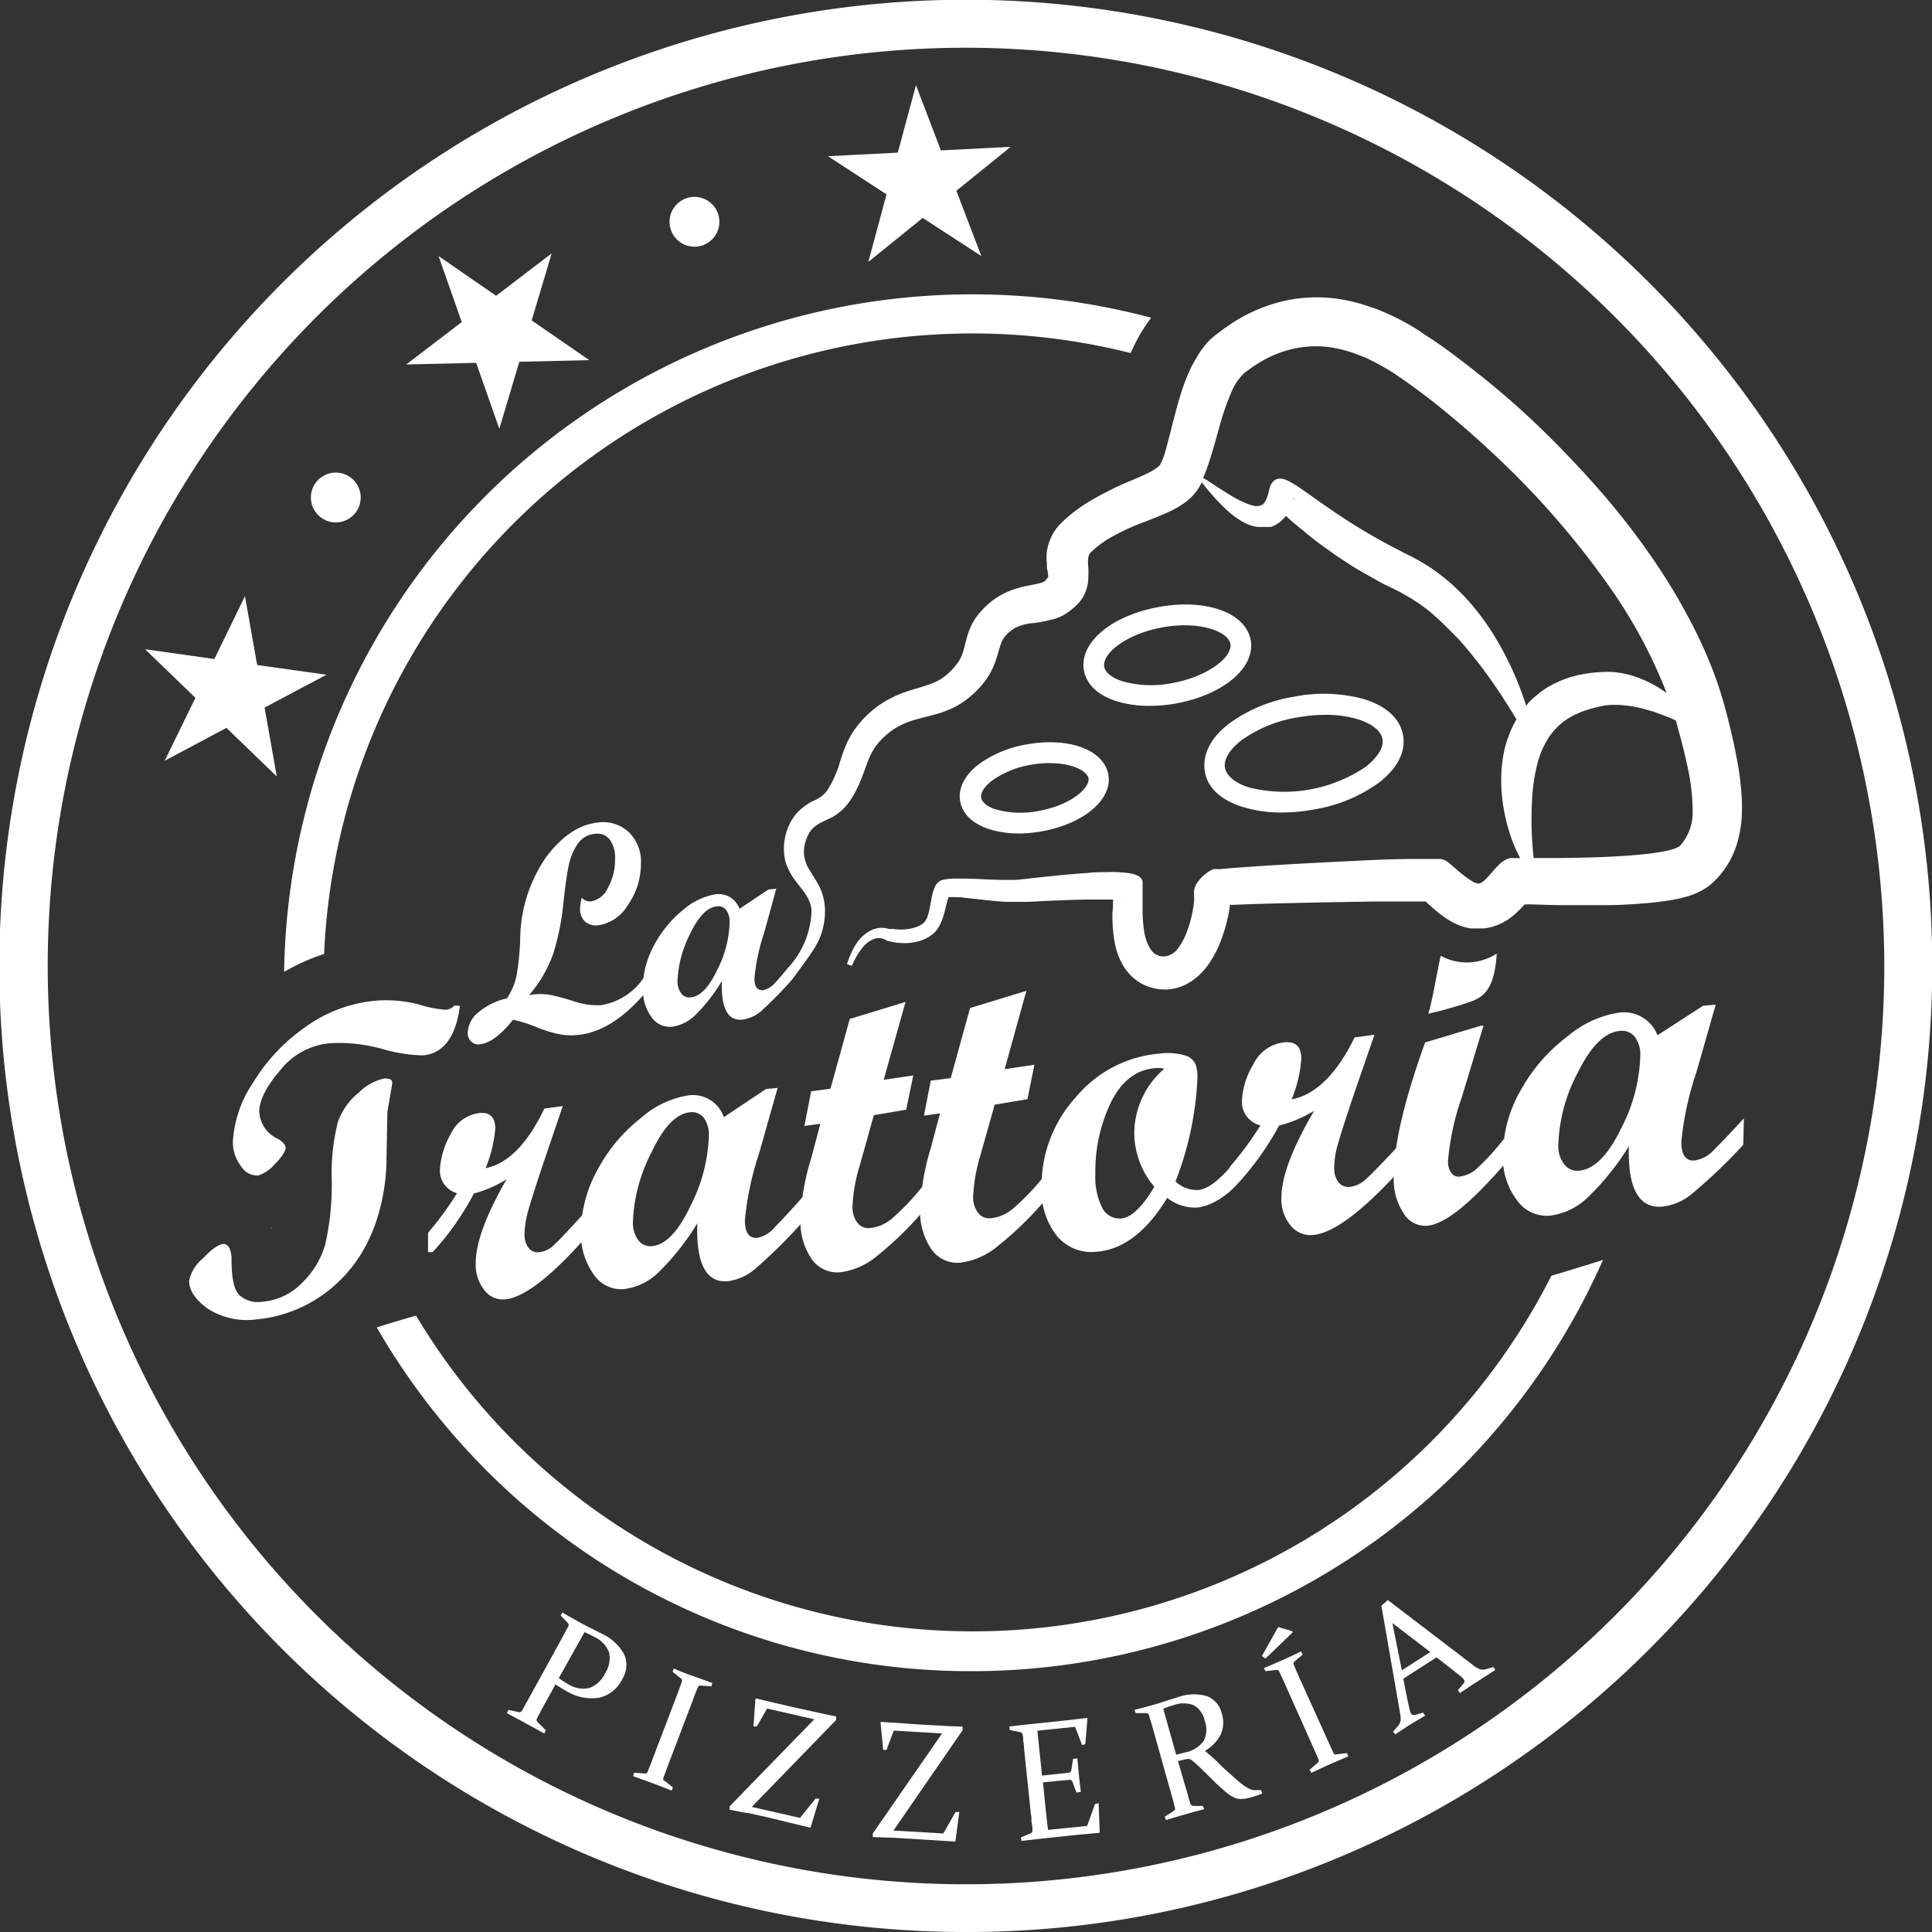
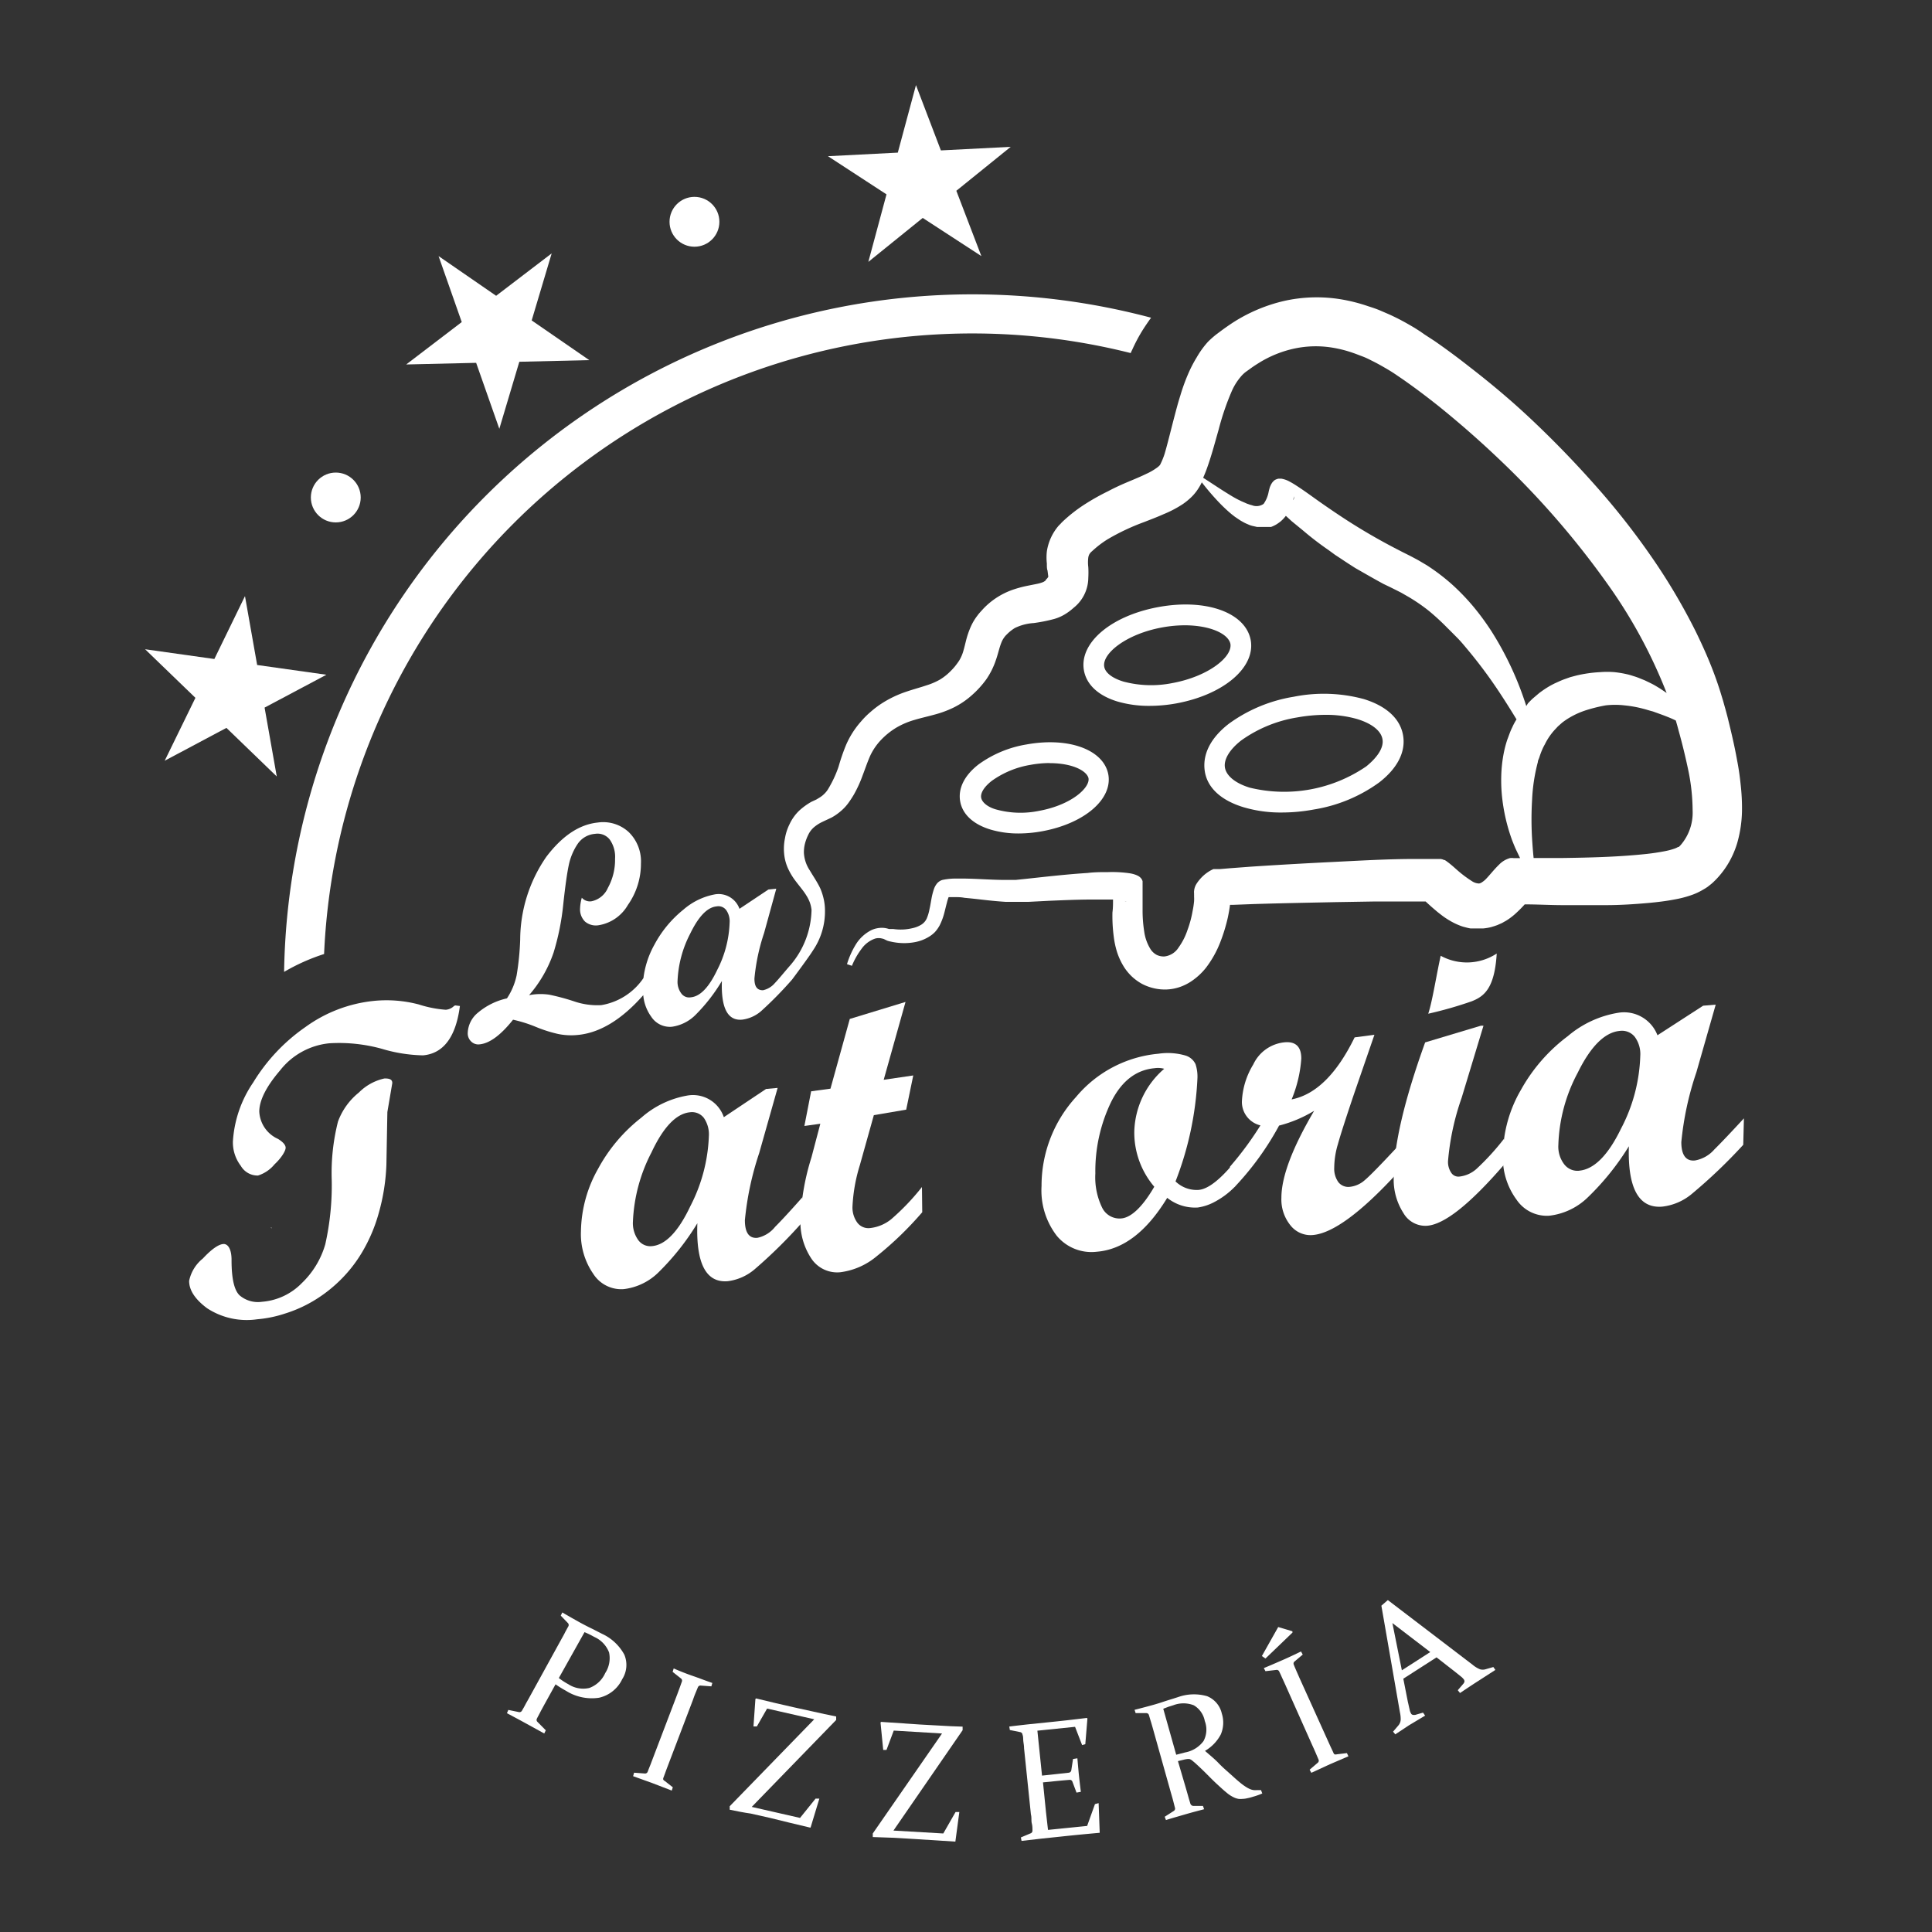
<svg xmlns="http://www.w3.org/2000/svg" viewBox="0 0 200 200">
  <rect x="0" y="0" width="200" height="200" fill="#333333" stroke="none" />
  <defs>
    <style>.cls-1{fill:#fff;}</style>
  </defs>
  <g id="Capa_2" data-name="Capa 2">
    <g id="LETRA">
      <path class="cls-1" d="M39.81,111.64c.54,0,.8.11.8.48l-.51,3L40,120.57a21.09,21.09,0,0,1-.79,5,16.6,16.6,0,0,1-1.69,4,14.3,14.3,0,0,1-2.35,3,14.48,14.48,0,0,1-2.76,2.12,13.78,13.78,0,0,1-2.94,1.3,12.36,12.36,0,0,1-2.84.58,7.5,7.5,0,0,1-5.19-1.14c-1.25-.93-1.87-1.88-1.86-2.84A4,4,0,0,1,21,130.28c.93-1,1.63-1.46,2.11-1.5s.87.52.86,1.69q0,2.85.84,3.63a2.92,2.92,0,0,0,2.31.66,6.45,6.45,0,0,0,4.13-1.94,9,9,0,0,0,2.42-4,27.85,27.85,0,0,0,.67-6.66,21.69,21.69,0,0,1,.65-6.06,6.9,6.9,0,0,1,2.16-3A5.34,5.34,0,0,1,39.81,111.64Zm7.8-7.5c-.42,3.21-1.7,4.92-3.82,5.11a15.88,15.88,0,0,1-4.27-.68A16.6,16.6,0,0,0,34.1,108,7.39,7.39,0,0,0,29,110.8c-1.44,1.68-2.15,3.1-2.16,4.26a3.27,3.27,0,0,0,1.94,2.84c.52.32.79.63.79.92s-.39,1-1.15,1.71a3.63,3.63,0,0,1-1.71,1.16,2,2,0,0,1-1.78-1,4,4,0,0,1-.82-2.52,12.11,12.11,0,0,1,2.1-6.11,19,19,0,0,1,5.42-5.75,14.57,14.57,0,0,1,7-2.69,13.14,13.14,0,0,1,4.72.36,11.86,11.86,0,0,0,2.8.55,1.37,1.37,0,0,0,.85-.39l.12-.06Z" />
-       <path class="cls-1" d="M60.39,128.37q-5.3,5.92-8.14,6.14a2.37,2.37,0,0,1-2.14-1,4.2,4.2,0,0,1-.86-2.76q0-3.14,3.19-8.67a12.33,12.33,0,0,1-3.38,1.47,28.65,28.65,0,0,1-4.27,6.07l-.48,0v-2a33,33,0,0,0,3-4.1,2.41,2.41,0,0,1-1.77-2.36,8.18,8.18,0,0,1,1.11-3.74,3.75,3.75,0,0,1,3-2.2c1.09-.1,1.62.45,1.62,1.63a14,14,0,0,1-1,4.08q3.47-.7,6.08-6.17l1.91-.26-2,5.87q-1.23,3.7-1.59,5a9.68,9.68,0,0,0-.37,2.33,2.33,2.33,0,0,0,.4,1.46,1.18,1.18,0,0,0,1.1.47,2.52,2.52,0,0,0,1.45-.66q.69-.61,3.12-3.28Z" />
      <path class="cls-1" d="M83.07,126.51a51.1,51.1,0,0,1-4.92,4.86,5.32,5.32,0,0,1-2.82,1.26c-2.24.18-3.29-1.83-3.14-6a26,26,0,0,1-3.94,5,6.15,6.15,0,0,1-3.69,1.82,3.44,3.44,0,0,1-3.15-1.59,7.23,7.23,0,0,1-1.27-4.42A13.5,13.5,0,0,1,61.91,121a16.86,16.86,0,0,1,4.48-5.3,9.72,9.72,0,0,1,4.83-2.3,3.37,3.37,0,0,1,3.71,2.25l4.37-2.92,1.2-.11-1.91,6.75a31.28,31.28,0,0,0-1.48,6.94c0,1.29.43,1.9,1.29,1.83A3.17,3.17,0,0,0,80.24,127c.68-.68,1.62-1.7,2.84-3.08ZM67.47,129c1.41-.11,2.75-1.5,4-4.15a17.11,17.11,0,0,0,1.91-7.21,3,3,0,0,0-.52-1.92,1.55,1.55,0,0,0-1.42-.58c-1.42.13-2.76,1.51-4,4.16a17,17,0,0,0-1.92,7.16,3,3,0,0,0,.55,1.91A1.54,1.54,0,0,0,67.47,129Z" />
      <path class="cls-1" d="M95.47,125.49a35.37,35.37,0,0,1-4.72,4.56A7.29,7.29,0,0,1,87,131.7a3.21,3.21,0,0,1-3-1.4,6.84,6.84,0,0,1-1.13-4.2A24.64,24.64,0,0,1,84,119.82l.92-3.49-1.65.23.7-3.59,2-.27,2-7.22,5.77-1.76-2.26,8.06,3.06-.45-.73,3.54-3.35.57-1.45,5.18a17.1,17.1,0,0,0-.76,4.26,2.66,2.66,0,0,0,.5,1.69,1.44,1.44,0,0,0,1.31.56,4.21,4.21,0,0,0,2.19-.91,24.2,24.2,0,0,0,3.19-3.34Z" />
-       <path class="cls-1" d="M108,124.46a35.19,35.19,0,0,1-4.78,4.59,7.49,7.49,0,0,1-3.81,1.66,3.26,3.26,0,0,1-3-1.4,6.89,6.89,0,0,1-1.15-4.23,25,25,0,0,1,1.12-6.32l.93-3.51-1.66.24.7-3.62,2.07-.27,2-7.25,5.83-1.78L104,110.68l3.08-.46-.72,3.57-3.39.56-1.47,5.22a17.31,17.31,0,0,0-.76,4.28,2.63,2.63,0,0,0,.51,1.7,1.44,1.44,0,0,0,1.32.56,4.18,4.18,0,0,0,2.21-.92,24.07,24.07,0,0,0,3.23-3.35Z" />
      <path class="cls-1" d="M127.85,122.83a8.44,8.44,0,0,1-2.21,1.64A5.19,5.19,0,0,1,124,125a4.61,4.61,0,0,1-3.17-1q-3.19,5.25-7.3,5.58a4.66,4.66,0,0,1-4.14-1.66,7.7,7.7,0,0,1-1.57-5.14,13.61,13.61,0,0,1,3.57-9.22,12.6,12.6,0,0,1,8.54-4.48,6.55,6.55,0,0,1,2.76.18,1.69,1.69,0,0,1,1.07.9,4.14,4.14,0,0,1,.2,1.43,33.55,33.55,0,0,1-2.27,10.71,3.15,3.15,0,0,0,2.38.88q1.49-.12,3.83-3Zm-7.33-12.19a2.45,2.45,0,0,0-1-.06q-2.88.26-4.5,3.5a16.47,16.47,0,0,0-1.63,7.4,7.18,7.18,0,0,0,.7,3.53,2,2,0,0,0,2,1.12c1-.09,2.18-1.18,3.4-3.28a8.66,8.66,0,0,1-2.07-5.64A8.87,8.87,0,0,1,120.52,110.64Z" />
      <path class="cls-1" d="M144.63,121.45c-3.78,4.11-6.69,6.23-8.73,6.4a2.64,2.64,0,0,1-2.31-1,4.25,4.25,0,0,1-.94-2.86q0-3.24,3.39-9a13.3,13.3,0,0,1-3.63,1.53,29.92,29.92,0,0,1-4.56,6.31l-.52,0v-2.06a33.82,33.82,0,0,0,3.15-4.27,2.5,2.5,0,0,1-1.92-2.43,8,8,0,0,1,1.18-3.88,4,4,0,0,1,3.23-2.29c1.16-.11,1.74.46,1.74,1.68a13.46,13.46,0,0,1-1,4.23q3.74-.73,6.52-6.42l2.05-.27-2.1,6.09q-1.3,3.85-1.68,5.23a8.7,8.7,0,0,0-.38,2.42,2.39,2.39,0,0,0,.43,1.52,1.31,1.31,0,0,0,1.19.48,2.76,2.76,0,0,0,1.55-.7c.5-.42,1.61-1.55,3.34-3.41Z" />
      <path class="cls-1" d="M155.73,120.53c-3.55,4.11-6.2,6.22-8,6.36a2.62,2.62,0,0,1-2.45-1.32,6.37,6.37,0,0,1-1-3.73q0-4.92,3.25-13.93l5.77-1.73.27,0-2.26,7.46a26.43,26.43,0,0,0-1.41,6.54,2,2,0,0,0,.33,1.22.88.88,0,0,0,.83.4,3.18,3.18,0,0,0,1.79-.8,25.71,25.71,0,0,0,2.84-3.11Zm-.79-21.82c-.22,3.65-1.33,4.44-2.58,4.94a40.66,40.66,0,0,1-4.51,1.29c.43-1.29.86-4.08,1.29-6A5.64,5.64,0,0,0,154.94,98.71Z" />
      <path class="cls-1" d="M180.46,118.51a54.55,54.55,0,0,1-5.32,5.08,5.8,5.8,0,0,1-3.06,1.32c-2.43.2-3.59-1.89-3.46-6.25a26.81,26.81,0,0,1-4.24,5.28,6.83,6.83,0,0,1-4,1.91A3.78,3.78,0,0,1,157,124.2a7.31,7.31,0,0,1-1.42-4.6,13.67,13.67,0,0,1,1.88-6.8,17.61,17.61,0,0,1,4.84-5.54,10.71,10.71,0,0,1,5.23-2.42,3.7,3.7,0,0,1,4.05,2.33l4.73-3.06,1.3-.11-2,7a31.84,31.84,0,0,0-1.56,7.23c0,1.34.48,2,1.42,1.9a3.47,3.47,0,0,0,2-1.14q1.08-1.07,3.06-3.22Zm-17,2.68c1.54-.13,3-1.58,4.34-4.34a17.29,17.29,0,0,0,2-7.53,3,3,0,0,0-.58-2,1.7,1.7,0,0,0-1.55-.6c-1.53.14-3,1.58-4.35,4.34a16.91,16.91,0,0,0-2,7.47,3,3,0,0,0,.61,2A1.73,1.73,0,0,0,163.51,121.19Z" />
      <path class="cls-1" d="M180.19,81.2q-.13-1.28-.36-2.46c-.28-1.57-.64-3.07-1-4.53-.1-.37-.19-.73-.3-1.1l-.15-.54-.18-.59c-.23-.77-.49-1.53-.77-2.28-.56-1.5-1.21-2.94-1.9-4.35a62.77,62.77,0,0,0-4.73-7.94,76.58,76.58,0,0,0-5.61-7.11c-2-2.26-4.06-4.4-6.22-6.46q-1.62-1.55-3.32-3T152.15,38c-1.18-.93-2.39-1.83-3.66-2.71l-1-.65L147,34.3l-.53-.34c-.74-.44-1.48-.86-2.29-1.24-.39-.19-.81-.36-1.22-.54s-.85-.33-1.3-.47A17.38,17.38,0,0,0,138.9,31a15.42,15.42,0,0,0-6,.16,16.81,16.81,0,0,0-5.34,2.28c-.38.25-.75.51-1.09.76l-.51.38a10.35,10.35,0,0,0-.9.79A9.22,9.22,0,0,0,123.88,37a13.47,13.47,0,0,0-.76,1.43,19.69,19.69,0,0,0-.93,2.51c-.25.78-.44,1.52-.63,2.24-.37,1.41-.69,2.75-1,3.8a7.58,7.58,0,0,1-.48,1.16l0,0a0,0,0,0,1,0,0,0,0,0,0,0,0,0s0,0,0,0a2.08,2.08,0,0,1-.25.23,6.23,6.23,0,0,1-1.18.69c-.51.25-1.13.51-1.8.79s-1.39.6-2.14,1a23.6,23.6,0,0,0-2.31,1.29A15.66,15.66,0,0,0,110,54l-.13.13-.09.1-.18.18a5.29,5.29,0,0,0-1.23,2.67,5.62,5.62,0,0,0,0,1.25c0,.33,0,.55.07.74l.08.63c0,.07,0,0,0,0s0-.06,0,0a.86.86,0,0,1-.16.22.34.34,0,0,1-.09.08l0,.05,0,0a.6.6,0,0,1-.08.08,1.17,1.17,0,0,1-.24.14,3.82,3.82,0,0,1-.59.17l-1,.2a12.07,12.07,0,0,0-1.49.4,7.71,7.71,0,0,0-3.1,2l-.29.32-.09.1-.1.12-.18.24a5.55,5.55,0,0,0-.59,1,8.88,8.88,0,0,0-.53,1.55c-.1.39-.16.66-.23.89a4.08,4.08,0,0,1-.47,1.13c-.12.18-.25.36-.4.55s-.34.39-.5.55a5.63,5.63,0,0,1-1.07.85,6.86,6.86,0,0,1-1.42.61c-.58.2-1.31.39-2.13.67a11.31,11.31,0,0,0-2.51,1.21,9.61,9.61,0,0,0-1.13.86,8.56,8.56,0,0,0-1,1,9.05,9.05,0,0,0-1.56,2.46,21,21,0,0,0-.76,2.21A11.6,11.6,0,0,1,86.11,81l-.2.37-.18.31a2.45,2.45,0,0,1-.36.46,2.63,2.63,0,0,1-.49.4l-.38.23L84,83a6.89,6.89,0,0,0-1.28.93,4.73,4.73,0,0,0-1,1.42,5.17,5.17,0,0,0-.46,1.43,5.34,5.34,0,0,0-.09,1.56,4.72,4.72,0,0,0,.4,1.55,6.8,6.8,0,0,0,.69,1.18c.49.66.91,1.13,1.2,1.61a3.86,3.86,0,0,1,.37.73,3.4,3.4,0,0,1,.18.78,9.05,9.05,0,0,1-2.16,5.69c-.66.75-1.24,1.48-1.63,1.88a2.22,2.22,0,0,1-1.24.75c-.59,0-.89-.36-.88-1.23a20.77,20.77,0,0,1,1-4.7L80.36,92l-.81.08-3,2a2.29,2.29,0,0,0-2.52-1.5,6.88,6.88,0,0,0-3.29,1.59,11.72,11.72,0,0,0-3,3.63,9.46,9.46,0,0,0-1.13,3.45,6.57,6.57,0,0,1-4.36,2.8,7.39,7.39,0,0,1-2.85-.4,23.08,23.08,0,0,0-2.54-.68,6.21,6.21,0,0,0-2.09.05,13.25,13.25,0,0,0,2.54-4.42,25.8,25.8,0,0,0,1-5c.2-1.85.39-3.2.56-4a6.17,6.17,0,0,1,.91-2.21,2.39,2.39,0,0,1,1.82-1.07,1.6,1.6,0,0,1,1.52.59,3.1,3.1,0,0,1,.55,2,6,6,0,0,1-.74,3,2.37,2.37,0,0,1-1.7,1.39,1.1,1.1,0,0,1-1-.37,4.55,4.55,0,0,0-.18,1.1,1.77,1.77,0,0,0,.51,1.37,1.74,1.74,0,0,0,1.41.38A4.29,4.29,0,0,0,65,93.68a7.41,7.41,0,0,0,1.35-4.29,4.24,4.24,0,0,0-1.25-3.24,3.9,3.9,0,0,0-3.23-1c-1.91.2-3.67,1.38-5.31,3.54a15.16,15.16,0,0,0-2.71,8.55,27.68,27.68,0,0,1-.37,3.73,6.86,6.86,0,0,1-1,2.38,7,7,0,0,0-3,1.48,2.83,2.83,0,0,0-1.06,2.1,1.15,1.15,0,0,0,.35.88,1.05,1.05,0,0,0,.88.3q1.55-.15,3.46-2.55a14.08,14.08,0,0,1,2.38.75,14,14,0,0,0,2.3.73,6.76,6.76,0,0,0,2,.1c2.3-.21,4.57-1.59,6.8-4.12a4.44,4.44,0,0,0,.82,2.22,2.31,2.31,0,0,0,2.14,1.05A4.3,4.3,0,0,0,72.06,105a17.88,17.88,0,0,0,2.67-3.45q-.15,4.24,2.13,4a3.72,3.72,0,0,0,1.92-.87A39,39,0,0,0,82,101.4s1.77-2.37,2.15-3a7.16,7.16,0,0,0,1.25-4.2,5.36,5.36,0,0,0-.13-1.13A6.33,6.33,0,0,0,84.93,92c-.32-.69-.74-1.28-1.09-1.88a3.64,3.64,0,0,1-.62-1.83,3.58,3.58,0,0,1,.12-1,4.76,4.76,0,0,1,.35-.91,2.33,2.33,0,0,1,.57-.74,3.91,3.91,0,0,1,.81-.53c.31-.15.64-.3,1-.47A5.45,5.45,0,0,0,87,84a4.77,4.77,0,0,0,.79-.83,10.6,10.6,0,0,0,.61-.93,12.82,12.82,0,0,0,.91-2c.26-.68.48-1.34.77-2a6.2,6.2,0,0,1,1.13-1.65,7.62,7.62,0,0,1,1.57-1.26,8.17,8.17,0,0,1,1.87-.8c.66-.2,1.35-.35,2-.53a10.84,10.84,0,0,0,2.08-.76,8.36,8.36,0,0,0,1.85-1.25,9.87,9.87,0,0,0,1.51-1.65,7.87,7.87,0,0,0,1-2c.25-.7.38-1.42.65-2a2.55,2.55,0,0,1,.24-.39,2.09,2.09,0,0,1,.14-.17l.18-.18a4.41,4.41,0,0,1,.76-.59A5.17,5.17,0,0,1,107,64.5a16.35,16.35,0,0,0,2.15-.43,4.54,4.54,0,0,0,1.06-.46,5.9,5.9,0,0,0,.93-.69,4,4,0,0,0,1.52-3.1,9.86,9.86,0,0,0,0-1.11,3.92,3.92,0,0,1,0-1,1,1,0,0,1,.12-.35,1.14,1.14,0,0,1,.27-.3,10.37,10.37,0,0,1,1.62-1.24,23,23,0,0,1,3.78-1.78c.66-.26,1.33-.51,2-.81a11.52,11.52,0,0,0,2-1.05,6.76,6.76,0,0,0,.89-.73,4.94,4.94,0,0,0,.73-.91,5.24,5.24,0,0,0,.34-.61,26.12,26.12,0,0,0,1.81,2.11,16,16,0,0,0,1.26,1.18l.36.28.4.27.2.13.23.13a3.89,3.89,0,0,0,.5.24,2.43,2.43,0,0,0,.61.2l.35.08.44,0h.22l.26,0,.26,0,.13,0,.14,0a3.65,3.65,0,0,0,.53-.25,4.71,4.71,0,0,0,.48-.34,3.8,3.8,0,0,0,.52-.56l.6.55,1.22,1c.83.71,1.71,1.38,2.61,2l.67.49.7.46c.46.31.93.61,1.4.91,1,.57,1.93,1.11,2.91,1.64l.75.36.38.19.28.14c.19.1.39.19.57.3l.56.32a18.36,18.36,0,0,1,2.16,1.48A24.31,24.31,0,0,1,149.83,65c.33.32.65.65,1,1s.64.7.95,1.07a49.23,49.23,0,0,1,3.55,4.77c.56.85,1.11,1.73,1.66,2.63a5.93,5.93,0,0,0-.44.82c-.22.43-.35.86-.52,1.29a11.94,11.94,0,0,0-.34,1.27,14.16,14.16,0,0,0-.28,2.46,16.4,16.4,0,0,0,.1,2.34A18.91,18.91,0,0,0,156.54,87c.14.35.27.69.42,1s.26.55.4.83h-.67a1.58,1.58,0,0,0-.38,0,2.52,2.52,0,0,0-1.12.67c-.56.54-1,1.13-1.44,1.57a2.55,2.55,0,0,1-.35.27.71.71,0,0,1-.29.12,1.41,1.41,0,0,1-.73-.24A12.16,12.16,0,0,1,150.77,90c-.27-.24-.54-.48-.84-.71l-.23-.17-.14-.09-.07,0-.13-.06-.2-.05-.16,0-.29,0c-.74,0-1.45,0-2.17,0-2.86,0-5.7.17-8.55.31s-5.69.3-8.54.49l-2.13.16-1.07.09-.29,0-.19,0-.16,0a3.57,3.57,0,0,0-.55.3,4.12,4.12,0,0,0-.88.79,3.75,3.75,0,0,0-.36.5,1.7,1.7,0,0,0-.21.68.74.74,0,0,0,0,.21s0,.07,0,.11,0,.09,0,.08a1.3,1.3,0,0,1,0,.17,4.29,4.29,0,0,1,0,.49,9.13,9.13,0,0,1-.15,1,11.25,11.25,0,0,1-.54,2,6.64,6.64,0,0,1-.91,1.78,2,2,0,0,1-1.45.93,1.67,1.67,0,0,1-.82-.16,1.74,1.74,0,0,1-.63-.58,4.65,4.65,0,0,1-.66-1.83,14,14,0,0,1-.17-2.06c0-.7,0-1.4,0-2.12v-.89c0-.05,0-.1,0-.15a1,1,0,0,0-.12-.25,1.05,1.05,0,0,0-.33-.29,2.22,2.22,0,0,0-.32-.14,3.25,3.25,0,0,0-.58-.14,12.59,12.59,0,0,0-2.2-.12c-.72,0-1.44,0-2.15.09-1.43.09-2.85.23-4.27.38l-2.12.23-1.06.11-.51,0c-.17,0-.34,0-.52,0-1.4,0-2.83-.12-4.26-.14H98.78a6.48,6.48,0,0,0-1.12.12,1,1,0,0,0-.34.12,1.34,1.34,0,0,0-.29.23,1.91,1.91,0,0,0-.33.56,6.73,6.73,0,0,0-.28,1.09c-.07.36-.12.71-.19,1a4.67,4.67,0,0,1-.29,1,1.48,1.48,0,0,1-.58.66,2.9,2.9,0,0,1-.89.35,5.18,5.18,0,0,1-2,.09l-.22,0-.08,0-.07,0-.08,0a2.27,2.27,0,0,0-.61-.12,2.6,2.6,0,0,0-1.17.22,4,4,0,0,0-1.67,1.54,8.75,8.75,0,0,0-.89,2l.51.17a7.82,7.82,0,0,1,1-1.76,2.86,2.86,0,0,1,1.41-1.06,1.37,1.37,0,0,1,.72,0,.76.76,0,0,1,.26.09h0s0,0,0,0l.25.12a2.06,2.06,0,0,0,.37.1,6.21,6.21,0,0,0,1.25.16,6.06,6.06,0,0,0,1.26-.1A4.27,4.27,0,0,0,96.12,97a3.11,3.11,0,0,0,.67-.52,3.58,3.58,0,0,0,.49-.7,6.41,6.41,0,0,0,.47-1.26c.1-.38.18-.74.27-1.06a4.67,4.67,0,0,1,.18-.59h.63c.32,0,.66,0,1,.07.68.06,1.38.14,2.08.22s1.42.15,2.2.2l.61,0h.64l1.1,0,2.13-.11c1.41-.06,2.81-.12,4.18-.13q1,0,2,0l.45,0c0,.43,0,.88-.06,1.33A16.38,16.38,0,0,0,115.3,97a9,9,0,0,0,.31,1.47,6.86,6.86,0,0,0,.79,1.7,5.51,5.51,0,0,0,.75.9,5.35,5.35,0,0,0,1.07.78,5.18,5.18,0,0,0,1.26.46,5,5,0,0,0,1.31.12,4.82,4.82,0,0,0,1.36-.26,5.14,5.14,0,0,0,1.15-.57,6.72,6.72,0,0,0,1.52-1.39,10.75,10.75,0,0,0,1.5-2.67A17.61,17.61,0,0,0,127.1,95c.09-.43.17-.85.23-1.33l.3,0,2.09-.08c2.82-.09,5.65-.14,8.47-.2l4.23-.07c1.4,0,2.81,0,4.16,0l1,0h0l.15.14c.26.24.56.51.92.81.18.16.38.31.6.48a7.68,7.68,0,0,0,.79.53,6.9,6.9,0,0,0,1.21.58,3.88,3.88,0,0,0,.44.13,5.06,5.06,0,0,0,.52.12l.29,0,.33,0h.35l.38,0a4.92,4.92,0,0,0,.81-.14l.33-.1.29-.1.5-.22.21-.12.2-.11a6.72,6.72,0,0,0,1.08-.83c.39-.36.65-.64.86-.87,1.33,0,2.64.08,4,.08s2.93,0,4.41,0,3-.1,4.56-.24c.8-.08,1.61-.17,2.55-.35a11.1,11.1,0,0,0,1.65-.42,6.53,6.53,0,0,0,1.29-.59l.24-.14.24-.16.29-.23a3.74,3.74,0,0,0,.29-.25c.12-.12.24-.23.36-.36A9.09,9.09,0,0,0,179,89.23a9.44,9.44,0,0,0,.83-1.94,12.82,12.82,0,0,0,.5-3.34A21.68,21.68,0,0,0,180.19,81.2ZM74.25,100.4c-.86,1.81-1.77,2.75-2.73,2.84a1,1,0,0,1-1-.41,2,2,0,0,1-.38-1.3,11.64,11.64,0,0,1,1.3-4.86c.87-1.8,1.78-2.75,2.74-2.84a1,1,0,0,1,1,.39,2,2,0,0,1,.35,1.29A11.51,11.51,0,0,1,74.25,100.4Zm24.07-7.77-.06.07a.08.08,0,0,1,0,0C98.32,92.59,98.36,92.57,98.32,92.63Zm18.26.7-.16-.06h0C116.55,93.3,116.62,93.33,116.58,93.33Zm10.71-1.58c-.08-.31,0,0,0,0s0,0,0,.08Zm21.14,1.66h0ZM134,51.4l0,.05a.37.37,0,0,1-.05.11l0,0,0,.07a1.34,1.34,0,0,1-.11.14l.12-.28.07-.17,0,0S134,51.38,134,51.4ZM158,73.09a33.06,33.06,0,0,0-3.59-7.72,26.46,26.46,0,0,0-1.9-2.59,23.15,23.15,0,0,0-2.23-2.31,21.18,21.18,0,0,0-2.57-1.95L147,58.1c-.23-.14-.47-.26-.71-.39-.48-.26-.94-.47-1.41-.72a62.75,62.75,0,0,1-5.46-3.14c-.88-.57-1.75-1.16-2.61-1.76s-1.71-1.24-2.61-1.82c-.23-.15-.46-.29-.71-.42a2.64,2.64,0,0,0-.86-.3h-.28a1.52,1.52,0,0,0-.28.09.74.74,0,0,0-.24.17l-.1.11a.61.61,0,0,0-.07.1,1.19,1.19,0,0,0-.12.22,1.89,1.89,0,0,0-.09.21l-.06.21-.05.2a3.17,3.17,0,0,1-.53,1.3,1.27,1.27,0,0,1-1.21.14,2.47,2.47,0,0,1-.36-.11,2.13,2.13,0,0,1-.35-.14l-.35-.15-.35-.17c-.46-.23-.9-.51-1.35-.79-.77-.48-1.53-1-2.29-1.48.13-.3.25-.59.36-.89.5-1.37.86-2.76,1.25-4.12a26.79,26.79,0,0,1,1.37-4,6.06,6.06,0,0,1,1.08-1.64,3.38,3.38,0,0,1,.35-.31l.42-.3c.28-.21.57-.4.86-.58A11.55,11.55,0,0,1,134,36.08,10.61,10.61,0,0,1,138,36a12.36,12.36,0,0,1,2,.51c.33.11.65.24,1,.37s.64.27.95.43c.62.3,1.23.65,1.82,1,.3.18.59.37.88.57s.58.39.87.6c1.15.81,2.28,1.67,3.39,2.55q3.3,2.66,6.38,5.6a88,88,0,0,1,11.11,12.81,51.75,51.75,0,0,1,6.13,11.3c-.22-.16-.46-.31-.69-.47l-.5-.3c-.17-.1-.35-.19-.53-.28l-.54-.26-.57-.23a6.08,6.08,0,0,0-.6-.21c-.21-.07-.41-.13-.62-.18a11,11,0,0,0-1.36-.23,9.11,9.11,0,0,0-1.48,0,13.64,13.64,0,0,0-2.45.35l-.64.17-.65.23c-.22.08-.44.18-.66.28l-.33.15-.33.17a10.14,10.14,0,0,0-1.26.83l-.59.5c-.2.17-.37.36-.55.54Zm.41,20,.1-.09S158.45,93,158.36,93.11ZM174,87.46a1.37,1.37,0,0,1-.17.17l-.05.05-.07,0a1.85,1.85,0,0,1-.4.18,6.87,6.87,0,0,1-1,.26c-.67.13-1.37.23-2.06.3-2.8.29-5.65.36-8.49.4-1,0-2,0-3,0-.07-.67-.12-1.35-.16-2a33.9,33.9,0,0,1,0-4,18.48,18.48,0,0,1,.6-3.94c0-.16.1-.31.15-.47s.1-.31.16-.47.24-.6.41-.88a6.27,6.27,0,0,1,1.1-1.59c.11-.11.21-.24.33-.34l.36-.32a7.46,7.46,0,0,1,.8-.54,8.36,8.36,0,0,1,1.78-.78,16,16,0,0,1,1.93-.47,8.36,8.36,0,0,1,1.94,0,12.1,12.1,0,0,1,1.95.35c.32.08.64.19,1,.28l.94.34c.48.18,1,.38,1.43.6q.16.54.3,1.08c.38,1.36.71,2.73,1,4.11a20.88,20.88,0,0,1,.44,4.14A5.12,5.12,0,0,1,174,87.46Z" />
      <path class="cls-1" d="M132.72,84.11a13.46,13.46,0,0,1-4-.55c-2.3-.7-3.74-2-4-3.72s.57-3.43,2.48-4.91a15.64,15.64,0,0,1,6.71-2.8,15.85,15.85,0,0,1,7.28.24c2.3.71,3.74,2,4.05,3.72s-.57,3.44-2.47,4.91A15.74,15.74,0,0,1,136,83.8,18.06,18.06,0,0,1,132.72,84.11ZM137.21,74a16.64,16.64,0,0,0-2.93.27,13.72,13.72,0,0,0-5.79,2.38c-1.22.95-1.84,2-1.68,2.84s1.09,1.6,2.57,2.05a15.06,15.06,0,0,0,12.05-2.2c1.23-1,1.84-2,1.68-2.83h0c-.15-.86-1.09-1.6-2.57-2.06A11.51,11.51,0,0,0,137.21,74Z" />
      <path class="cls-1" d="M119,73.07a11.54,11.54,0,0,1-3.32-.45c-2-.61-3.2-1.75-3.47-3.21-.52-2.85,2.8-5.67,7.72-6.57s9,.57,9.54,3.41h0c.52,2.84-2.8,5.67-7.72,6.57A15.37,15.37,0,0,1,119,73.07Zm3.67-8.34a13.29,13.29,0,0,0-2.36.22c-3.73.68-6.24,2.71-6,4.07.11.63.84,1.19,2,1.54a11.15,11.15,0,0,0,5.06.15c3.73-.69,6.24-2.72,6-4.07C127.13,65.58,125.22,64.73,122.63,64.73Z" />
      <path class="cls-1" d="M105.46,86.28a10.09,10.09,0,0,1-2.94-.41c-1.77-.54-2.88-1.57-3.12-2.9s.42-2.69,1.89-3.83a11.68,11.68,0,0,1,4.95-2.07c4.38-.8,8,.53,8.49,3.09h0c.47,2.56-2.47,5.09-6.84,5.89A13.67,13.67,0,0,1,105.46,86.28Zm3.2-7.29a11.45,11.45,0,0,0-2,.19,9.56,9.56,0,0,0-4,1.66c-.77.6-1.18,1.25-1.09,1.74s.7,1,1.64,1.24a9.5,9.5,0,0,0,4.35.12c3.39-.62,5.3-2.42,5.12-3.39C112.48,79.78,111,79,108.66,79Z" />
-       <path class="cls-1" d="M100,200A100,100,0,0,1,61.07,7.86a100,100,0,0,1,77.86,184.28A99.31,99.31,0,0,1,100,200ZM100,4.94A95.06,95.06,0,1,0,195.06,100,95.16,95.16,0,0,0,100,4.94Z" />
      <path class="cls-1" d="M28.1,127.17a.36.36,0,0,0,0-.11l-.06,0Z" />
      <path class="cls-1" d="M29.41,100.61a71.25,71.25,0,0,1,71.23-70.14,72,72,0,0,1,18.52,2.42q-.43.59-.84,1.23a16.94,16.94,0,0,0-1.11,2.08v0a3.73,3.73,0,0,0-.16.35A67.17,67.17,0,0,0,33.55,98.76,20.59,20.59,0,0,0,29.41,100.61Z" />
-       <path class="cls-1" d="M100.64,173a70.74,70.74,0,0,1-50.37-20.87A71.58,71.58,0,0,1,39,137.41c.88-.28,2.5-.77,4.07-1.22a67.14,67.14,0,0,0,117.53-4.13c1-.28,3.68-1.11,5.34-1.63A71.45,71.45,0,0,1,100.64,173Z" />
      <path class="cls-1" d="M56.35,176.46c-.16.3-.31.56-.43.8s-.25.46-.34.65a.28.28,0,0,0,.06.34l.86.87-.16.33-2-1.1c-.6-.33-1.22-.66-1.86-1l.14-.34,1.07.22a.29.29,0,0,0,.33-.12c.11-.19.24-.41.37-.66s.29-.51.45-.81l3.3-6c.14-.25.27-.48.37-.69l.3-.55a.3.3,0,0,0,0-.36l-.76-.79.16-.33c.63.37,1.25.72,1.86,1.06.41.22.81.43,1.21.62l1.06.54a5,5,0,0,1,2.29,2.15,2.74,2.74,0,0,1-.22,2.54,3.5,3.5,0,0,1-2.4,1.92,5,5,0,0,1-3.42-.72,11,11,0,0,1-1.08-.67Zm1.5-2.75a7.23,7.23,0,0,0,1,.65,2.82,2.82,0,0,0,2.15.38,2.89,2.89,0,0,0,1.65-1.54,2.83,2.83,0,0,0,.4-2.14,2.89,2.89,0,0,0-1.54-1.61,9,9,0,0,0-1-.49Z" />
      <path class="cls-1" d="M69.27,182.44l-.33.87c-.09.26-.18.5-.26.71s0,.26.18.38l.79.62-.11.34-2-.77-2-.72.1-.36,1.09.08a.29.29,0,0,0,.31-.16c.08-.21.17-.45.28-.71l.33-.87,2.45-6.43.27-.73.21-.59a.28.28,0,0,0-.08-.34l-.87-.69.11-.35c.68.29,1.33.55,2,.78s1.29.48,2,.72l-.1.35-1.09-.08a.28.28,0,0,0-.3.17c-.08.18-.16.39-.25.6s-.18.46-.27.72Z" />
      <path class="cls-1" d="M75.54,187.34l0-.36,8.75-9-4.88-1.11-1.06,1.85-.35,0,.2-2.84.07-.06c1.37.34,2.67.64,3.91.92l2,.44c.78.18,1.58.35,2.38.51l0,.36-8.74,9,5,1.14,1.61-2,.39,0-.91,3-.06,0c-1.54-.37-2.92-.69-4.13-1l-2-.45C76.94,187.63,76.22,187.48,75.54,187.34Z" />
      <path class="cls-1" d="M90.35,190.17l0-.37,7.17-10.35-5-.3-.75,2-.34,0-.28-2.84.07-.06,4,.27,2,.11c.8.05,1.61.09,2.43.11v.37L92.49,189.5l5.16.3,1.27-2.22.39,0-.41,3.06-.05,0-4.24-.27-2-.12C91.78,190.22,91,190.19,90.35,190.17Z" />
      <path class="cls-1" d="M106.46,178.5l2.05-.21q1.89-.19,4-.45l.06.06-.22,2.66-.33.09-.73-1.89-3.9.4.48,4.65.77-.08,2-.22a.3.3,0,0,0,.26-.25l.18-1.17.45-.07c.07.79.12,1.38.16,1.75s.1.94.2,1.72l-.45.08-.42-1.12a.28.28,0,0,0-.29-.2c-.73.06-1.39.12-2,.19l-.76.07.31,3.08c.07.62.14,1.24.21,1.84l4.05-.41.81-2.26.38-.1.11,3,0,.07c-1.46.13-2.81.26-4,.39l-2,.21-2.09.24-.07-.36,1-.42a.29.29,0,0,0,.2-.28c0-.23,0-.48-.07-.76s0-.59-.09-.92l-.71-6.85c0-.29-.06-.55-.08-.78s0-.44-.08-.62a.29.29,0,0,0-.23-.27l-1.08-.22-.06-.36Q105.46,178.61,106.46,178.5Z" />
      <path class="cls-1" d="M122.76,185.1c.09.32.18.62.25.88s.15.5.21.71a.35.35,0,0,0,.31.26h1l.12.34c-.65.17-1.3.34-1.95.53s-1.33.38-2,.59l-.13-.34.92-.59a.29.29,0,0,0,.15-.31c-.06-.22-.12-.47-.19-.74s-.16-.57-.25-.89l-1.86-6.63c-.08-.28-.15-.53-.22-.75s-.12-.42-.18-.6a.28.28,0,0,0-.27-.22l-1.11,0-.11-.34c.71-.18,1.4-.36,2.07-.55l.5-.15.73-.24.74-.23.47-.15a4.91,4.91,0,0,1,3-.09,2.53,2.53,0,0,1,1.52,1.79,3.1,3.1,0,0,1-.1,2.16,4.26,4.26,0,0,1-1.64,1.71c.49.43,1,.84,1.39,1.25s.82.78,1.19,1.11.69.63,1,.88a5.57,5.57,0,0,0,.79.57,2.81,2.81,0,0,0,.35.17,1.32,1.32,0,0,0,.33.08,2.07,2.07,0,0,0,.35,0h.4l.13.35a7.43,7.43,0,0,1-1,.35,4.65,4.65,0,0,1-.59.15,2.16,2.16,0,0,1-.47.06,1.7,1.7,0,0,1-.4,0,2,2,0,0,1-.38-.11,3.35,3.35,0,0,1-.87-.55c-.31-.25-.63-.55-1-.89s-.71-.69-1.1-1.08-.77-.75-1.17-1.11l-.3-.25a.94.94,0,0,0-.24-.13.78.78,0,0,0-.27,0,2.23,2.23,0,0,0-.36.07l-.58.14Zm-1-3.45.93-.24a3.05,3.05,0,0,0,1.9-1.18,2.51,2.51,0,0,0,.13-2.07,2.41,2.41,0,0,0-1.14-1.63,2.94,2.94,0,0,0-2.13,0l-.48.15-.55.21Z" />
      <path class="cls-1" d="M133.8,169,131,171.69l-.37-.26,1.69-3,1.47.44Zm3.54,10.93.38.84c.12.26.23.48.32.69s.2.17.39.14l1-.12.16.33-1.93.83-1.91.88-.18-.32.83-.71a.28.28,0,0,0,.1-.33l-.3-.7c-.11-.26-.24-.54-.38-.85l-2.8-6.28-.33-.72c-.09-.21-.18-.4-.26-.56a.28.28,0,0,0-.31-.18L131,173l-.17-.32c.68-.28,1.32-.56,1.94-.83s1.25-.57,1.91-.89l.18.32-.84.71a.27.27,0,0,0-.09.33c.07.19.16.39.25.6s.2.45.31.71Z" />
      <path class="cls-1" d="M143.67,165.64l8.78,6.7a2.86,2.86,0,0,0,.75.46,1,1,0,0,0,.59,0l.8-.23.21.3L153.05,174c-.55.35-1.18.77-1.91,1.26l-.23-.29.55-.64a.61.61,0,0,0,.14-.24.38.38,0,0,0-.06-.23,1.59,1.59,0,0,0-.32-.32l-.61-.49-1.9-1.48-3.44,2.21.47,2.39c.08.33.13.59.18.78a1.23,1.23,0,0,0,.15.43.27.27,0,0,0,.18.14.69.69,0,0,0,.27,0l.79-.23.22.31-1.67,1-1.42.94-.23-.28.58-.68A1,1,0,0,0,145,178a3.27,3.27,0,0,0-.08-.74L143,166.22Zm1.45,7.27,2.94-1.89-3.92-3Z" />
      <polygon class="cls-1" points="94.82 8.81 97.4 15.57 104.63 15.2 99 19.75 101.59 26.51 95.52 22.56 89.89 27.11 91.77 20.12 85.71 16.17 92.94 15.8 94.82 8.81" />
      <polygon class="cls-1" points="45.4 26.51 51.36 30.62 57.11 26.23 55.04 33.17 61 37.28 53.76 37.45 51.69 44.39 49.29 37.56 42.05 37.73 47.8 33.34 45.4 26.51" />
      <polygon class="cls-1" points="15.02 67.21 22.19 68.22 25.36 61.71 26.62 68.84 33.79 69.85 27.39 73.25 28.65 80.38 23.44 75.35 17.05 78.75 20.23 72.24 15.02 67.21" />
      <circle class="cls-1" cx="71.89" cy="22.96" r="2.58" />
      <circle class="cls-1" cx="34.76" cy="51.5" r="2.58" />
    </g>
  </g>
</svg>